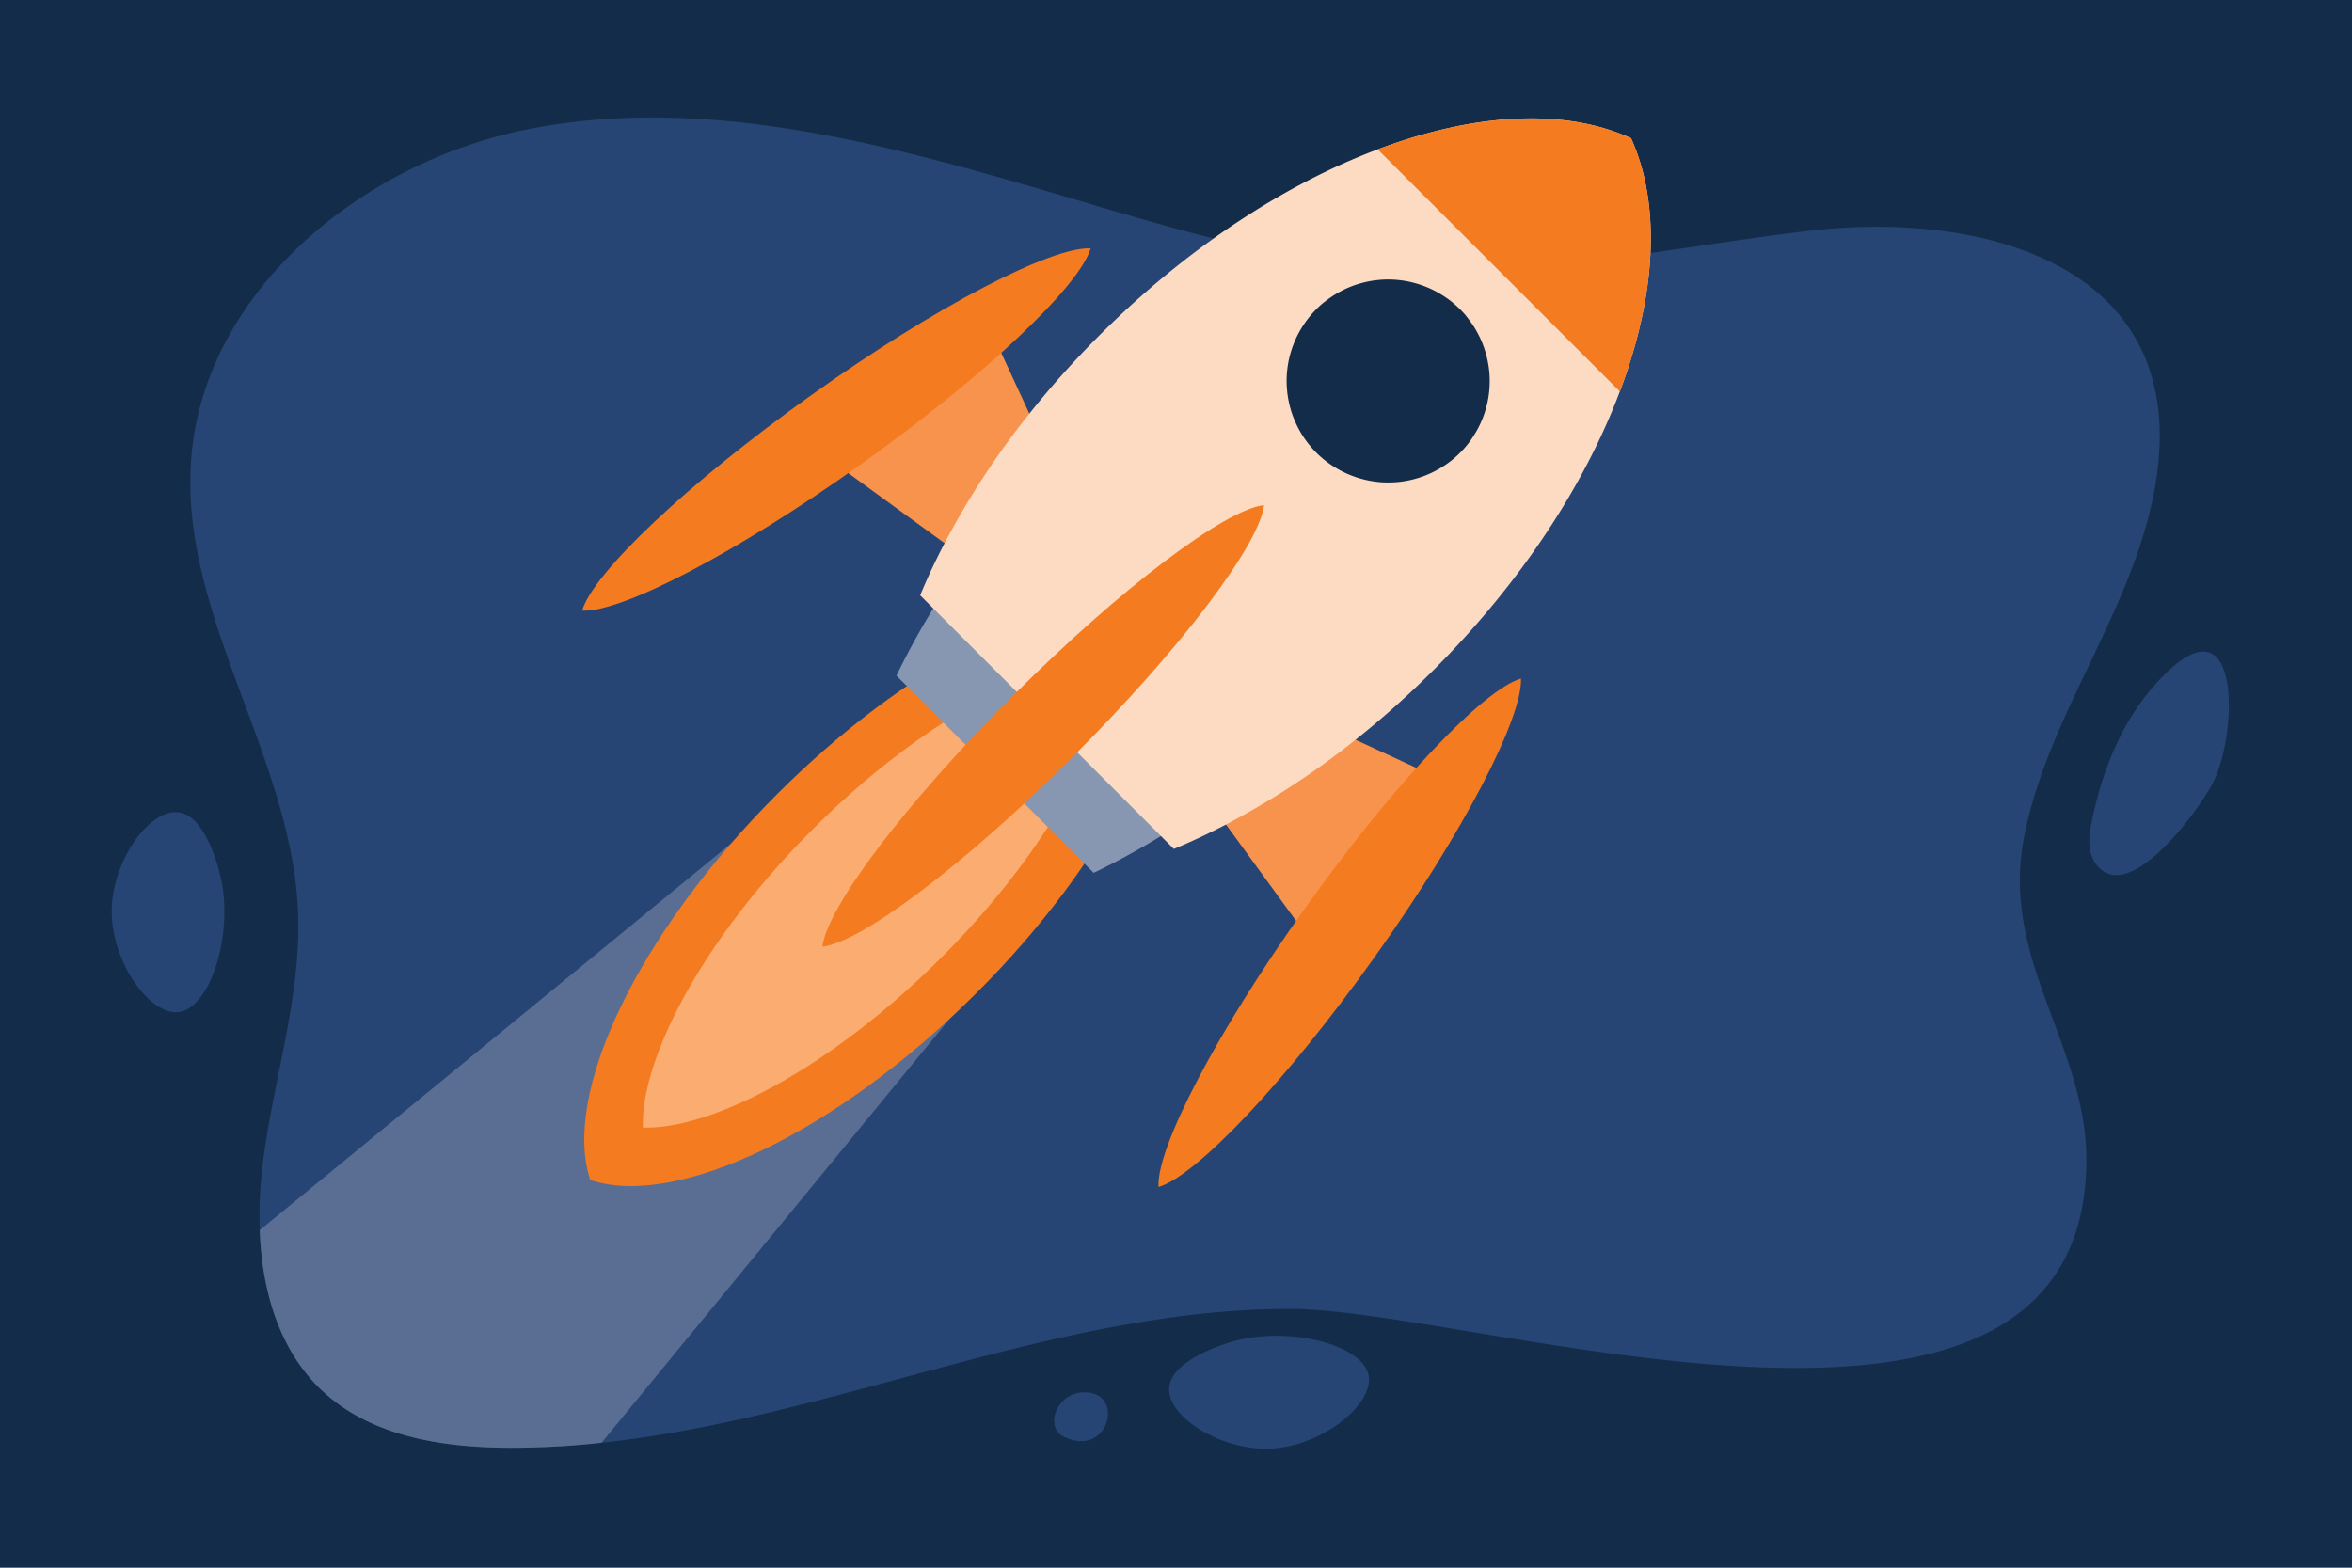
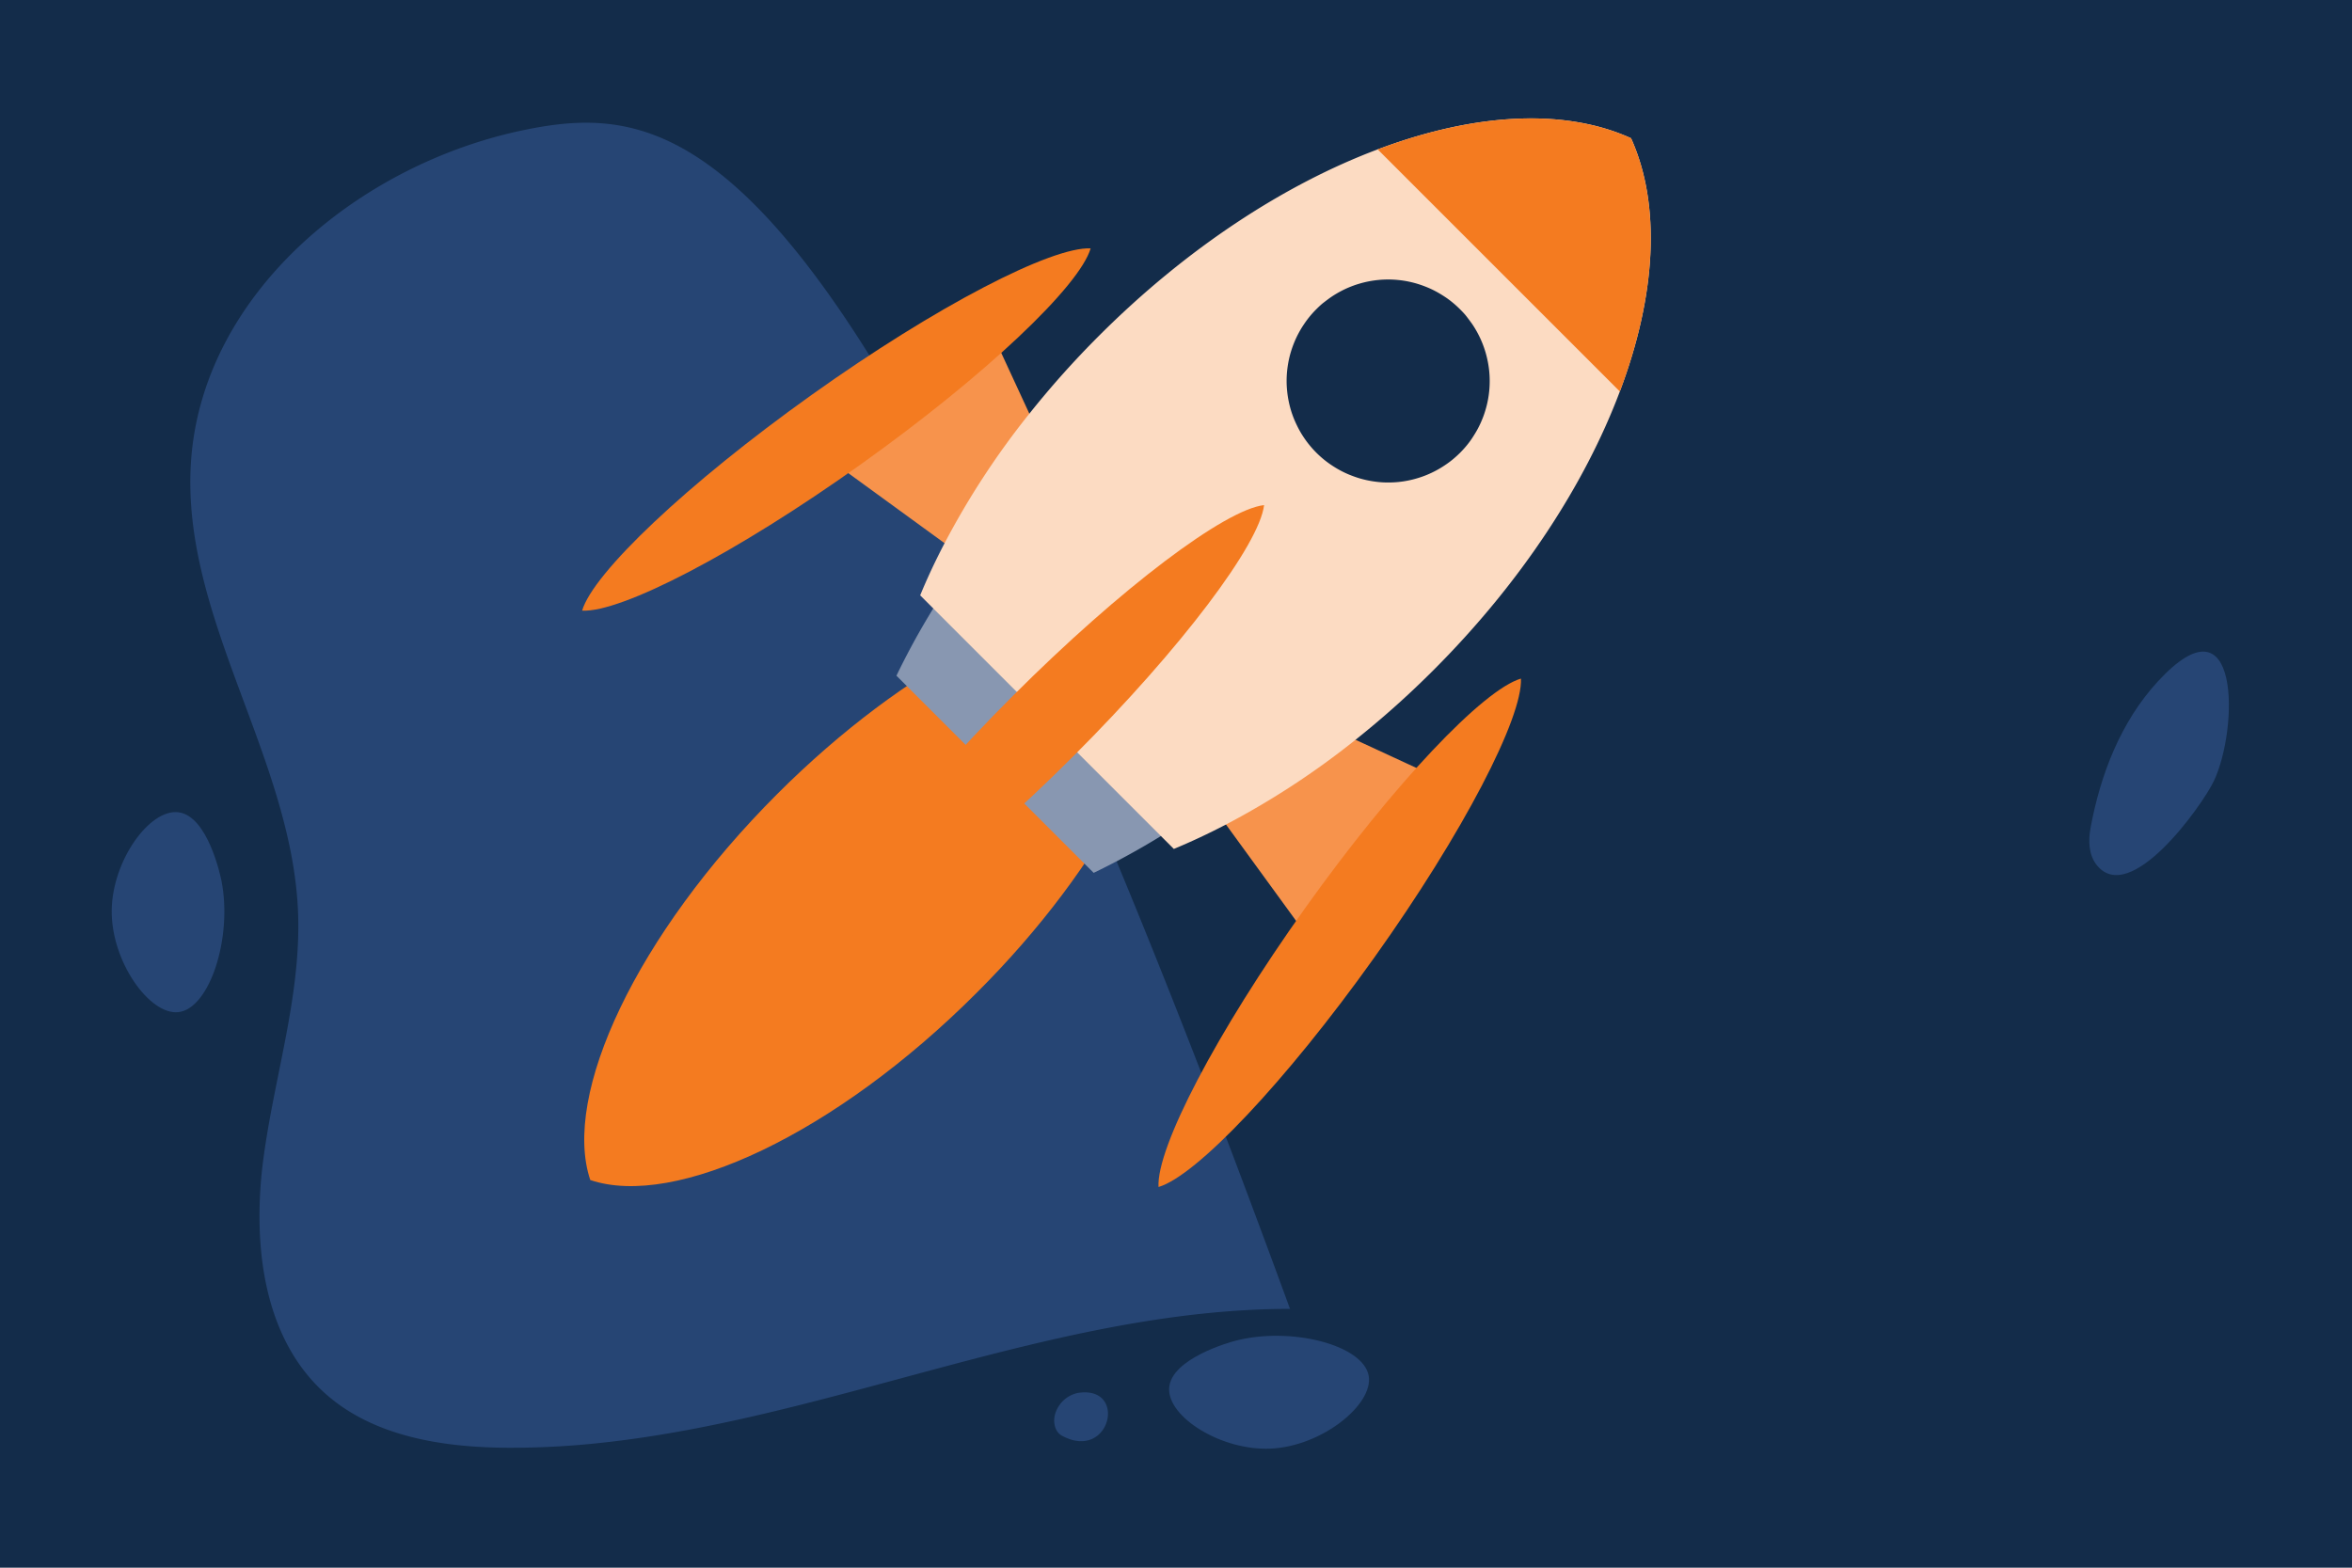
<svg xmlns="http://www.w3.org/2000/svg" viewBox="0 0 1200 800">
  <defs>
    <style>.cls-1{fill:#132c4a;}.cls-2{fill:#264574;}.cls-3{fill:#596e92;}.cls-4{fill:#f47b20;}.cls-5{fill:#faac71;}.cls-6{fill:#f7934c;}.cls-7{fill:#8897b1;}.cls-8{fill:#fcdbc2;}</style>
  </defs>
  <g id="Layer_2" data-name="Layer 2">
    <g id="Layer_1-2" data-name="Layer 1">
      <rect class="cls-1" width="1200" height="800" transform="translate(1200 800) rotate(180)" />
-       <path class="cls-2" d="M134.31,591.92a217.75,217.75,0,0,0-1.79,35.84c1.15,31.53,10.18,62.42,33.14,83.11,24.59,22.15,59.86,27.72,93,27.93a423.67,423.67,0,0,0,48.24-2.54C425,723.61,538.65,668,658.17,667.93c94.45,0,403,103.75,406.29-73.52,1.14-60.56-44.41-103.84-31.64-167.87,6-30.15,19-57.77,32.17-85.34,13.7-28.74,27.55-57.42,33.78-88.83,22.73-114.47-82.63-145.53-175.9-134.55-26.39,3.1-53.46,7.43-80.8,11.3-25.84,3.66-51.93,6.91-78,8.33-13.86.77-27.7,1-41.47.53-35-1.22-69.44-7.7-103.45-16.28-32.59-8.2-64.8-18.33-96.79-27.58C439.57,70.16,352.34,49,267.85,66.25S102.88,150,97.42,236.08c-5,78.92,51.45,150.28,54.64,229.29C153.78,508,139.82,549.59,134.31,591.92Z" />
+       <path class="cls-2" d="M134.31,591.92a217.75,217.75,0,0,0-1.79,35.84c1.15,31.53,10.18,62.42,33.14,83.11,24.59,22.15,59.86,27.72,93,27.93a423.67,423.67,0,0,0,48.24-2.54C425,723.61,538.65,668,658.17,667.93C439.57,70.16,352.34,49,267.85,66.25S102.88,150,97.42,236.08c-5,78.92,51.45,150.28,54.64,229.29C153.78,508,139.82,549.59,134.31,591.92Z" />
      <path class="cls-2" d="M91,414.5c15.12,1.84,21.59,32.95,22,35,5.72,28.81-6,65.25-22,67-14.62,1.61-34.32-25.75-34-52C57.31,439.2,76.27,412.71,91,414.5Z" />
      <path class="cls-2" d="M596.51,708.34c.92-15.2,31.57-23.56,33.6-24.09,28.4-7.47,65.49,2.06,68.21,17.87,2.5,14.49-23.61,35.83-49.83,37.11C623.22,740.46,595.62,723.15,596.51,708.34Z" />
      <path class="cls-2" d="M1129.48,398.65c-5.91,12.35-42.71,64.24-59.76,42.75-4.09-5.16-4.31-12.41-3.12-18.88,5-27.14,15.37-54.11,34.25-74.67C1143.22,301.68,1142.2,372,1129.48,398.65Z" />
      <path class="cls-2" d="M550.06,710.8c25.52-3.84,16.39,35.25-8.29,21.83-3.5-1.9-4.52-6.64-3.58-10.52a15.48,15.48,0,0,1,10.6-11A10.21,10.21,0,0,1,550.06,710.8Z" />
-       <path class="cls-3" d="M132.52,627.76c1.15,31.53,10.18,62.42,33.14,83.11,24.59,22.15,59.86,27.72,93,27.93a423.67,423.67,0,0,0,48.24-2.54l177-215.62,67-81.69L466,354.1,373.1,430.33Z" />
      <path class="cls-4" d="M496.67,329.62c-32.42,17-67.33,42.77-100.11,75.55-71.82,71.82-110,153.56-95.4,197,43.4,14.7,125.22-23.58,197-95.4C531.06,474,556.87,439,573.75,406.7Z" />
-       <path class="cls-5" d="M328,575.41c14.21.5,33.39-4.64,54.69-14.84,31.81-15.25,66.43-40.75,97.48-71.81,22.8-22.8,42.27-47,57.13-70.93L485.55,366.1c-24,14.91-48.2,34.37-70.94,57.12-31.05,31-56.54,65.65-71.77,97.44C332.63,542,327.49,561.18,328,575.41Z" />
      <polygon class="cls-6" points="737.51 398.75 681.42 372.81 617.49 409.75 670.3 482.32 737.51 398.75" />
      <path class="cls-4" d="M591.08,605.73c19.24-5.63,64.68-53.41,110.13-117.14S776.91,366.15,776,346.28c-19.23,5.63-64.68,53.41-110.12,117.14S590,585.76,591.08,605.73Z" />
      <polygon class="cls-6" points="503.96 165.19 529.89 221.29 492.95 285.22 420.38 232.4 503.96 165.19" />
      <path class="cls-4" d="M297,311.61c5.63-19.22,53.41-64.67,117.13-110.12s122.45-75.7,142.32-74.74C550.79,146,503,191.42,439.29,236.88S316.94,312.68,297,311.61Z" />
      <path class="cls-7" d="M558,445.42a379.2,379.2,0,0,0,58.09-34.71l-124-124a380.17,380.17,0,0,0-34.72,58.1Z" />
      <path class="cls-8" d="M560.69,171.37a468.74,468.74,0,0,0-35.51,39.73,411.58,411.58,0,0,0-43.25,66.09q-7,13.38-12.45,26.61L598.9,433.22q13.22-5.49,26.59-12.46a412.52,412.52,0,0,0,66.1-43.24A467.68,467.68,0,0,0,731.33,342c44.89-44.88,77.33-94.94,95.12-142.23,18.48-49,21.19-95.06,5.71-129.25C798,55,752,57.73,702.9,76.23,655.61,94,605.55,126.5,560.69,171.37Z" />
      <path class="cls-4" d="M419.61,483.09c19.86-2.22,72.75-41.93,128.07-97.25s94.93-108.12,97.26-128.09C625.08,260,572.19,299.69,516.87,355S421.83,463.23,419.61,483.09Z" />
      <path class="cls-1" d="M671.58,157.81a50.5,50.5,0,0,0-3.41,3.76q-1.62,2-3,4.08c-.95,1.42-1.82,2.87-2.62,4.37s-1.52,3-2.17,4.59-1.22,3.17-1.72,4.8-.9,3.26-1.23,4.92-.57,3.35-.74,5a50.52,50.52,0,0,0-.25,5.08,47.88,47.88,0,0,0,.26,5.08,49.35,49.35,0,0,0,.74,5c.33,1.68.74,3.32,1.23,4.95a50.38,50.38,0,0,0,1.72,4.78q1,2.35,2.18,4.6a49.24,49.24,0,0,0,2.61,4.36,51.57,51.57,0,0,0,10.23,11.28,50.69,50.69,0,0,0,4.08,3c1.4.94,2.87,1.82,4.36,2.62s3,1.52,4.6,2.17,3.17,1.22,4.78,1.72a52.91,52.91,0,0,0,10,2,47.74,47.74,0,0,0,5.08.25q2.54,0,5.07-.24c1.7-.17,3.37-.42,5-.75a49.36,49.36,0,0,0,4.93-1.24,48,48,0,0,0,4.8-1.71,51.11,51.11,0,0,0,8.95-4.79,48.45,48.45,0,0,0,4.09-3c1.3-1.08,2.56-2.21,3.77-3.42s2.33-2.45,3.41-3.76,2.09-2.68,3-4.09,1.81-2.86,2.61-4.36a48.25,48.25,0,0,0,2.17-4.6,47,47,0,0,0,1.71-4.79,48.68,48.68,0,0,0,1.24-4.93,50,50,0,0,0,.74-5,51.74,51.74,0,0,0,0-10.16,53,53,0,0,0-2-10c-.49-1.62-1.07-3.22-1.71-4.78s-1.38-3.1-2.18-4.6-1.68-3-2.62-4.37-2-2.77-3-4.08-2.22-2.57-3.42-3.77-2.45-2.34-3.77-3.42-2.67-2.08-4.08-3-2.87-1.81-4.36-2.61-3-1.52-4.6-2.17-3.17-1.22-4.8-1.72-3.27-.9-4.93-1.24a50,50,0,0,0-5-.74,50.67,50.67,0,0,0-5.08-.25,47.87,47.87,0,0,0-5.08.25,50,50,0,0,0-5,.74c-1.67.33-3.31.75-4.94,1.24s-3.22,1.06-4.78,1.7-3.1,1.38-4.6,2.18-2.95,1.67-4.36,2.61-2.77,2-4.08,3S672.78,156.61,671.58,157.81Z" />
      <path class="cls-4" d="M702.9,76.23,826.45,199.78c18.48-49,21.19-95.06,5.71-129.25C798,55,752,57.73,702.9,76.23Z" />
    </g>
  </g>
</svg>